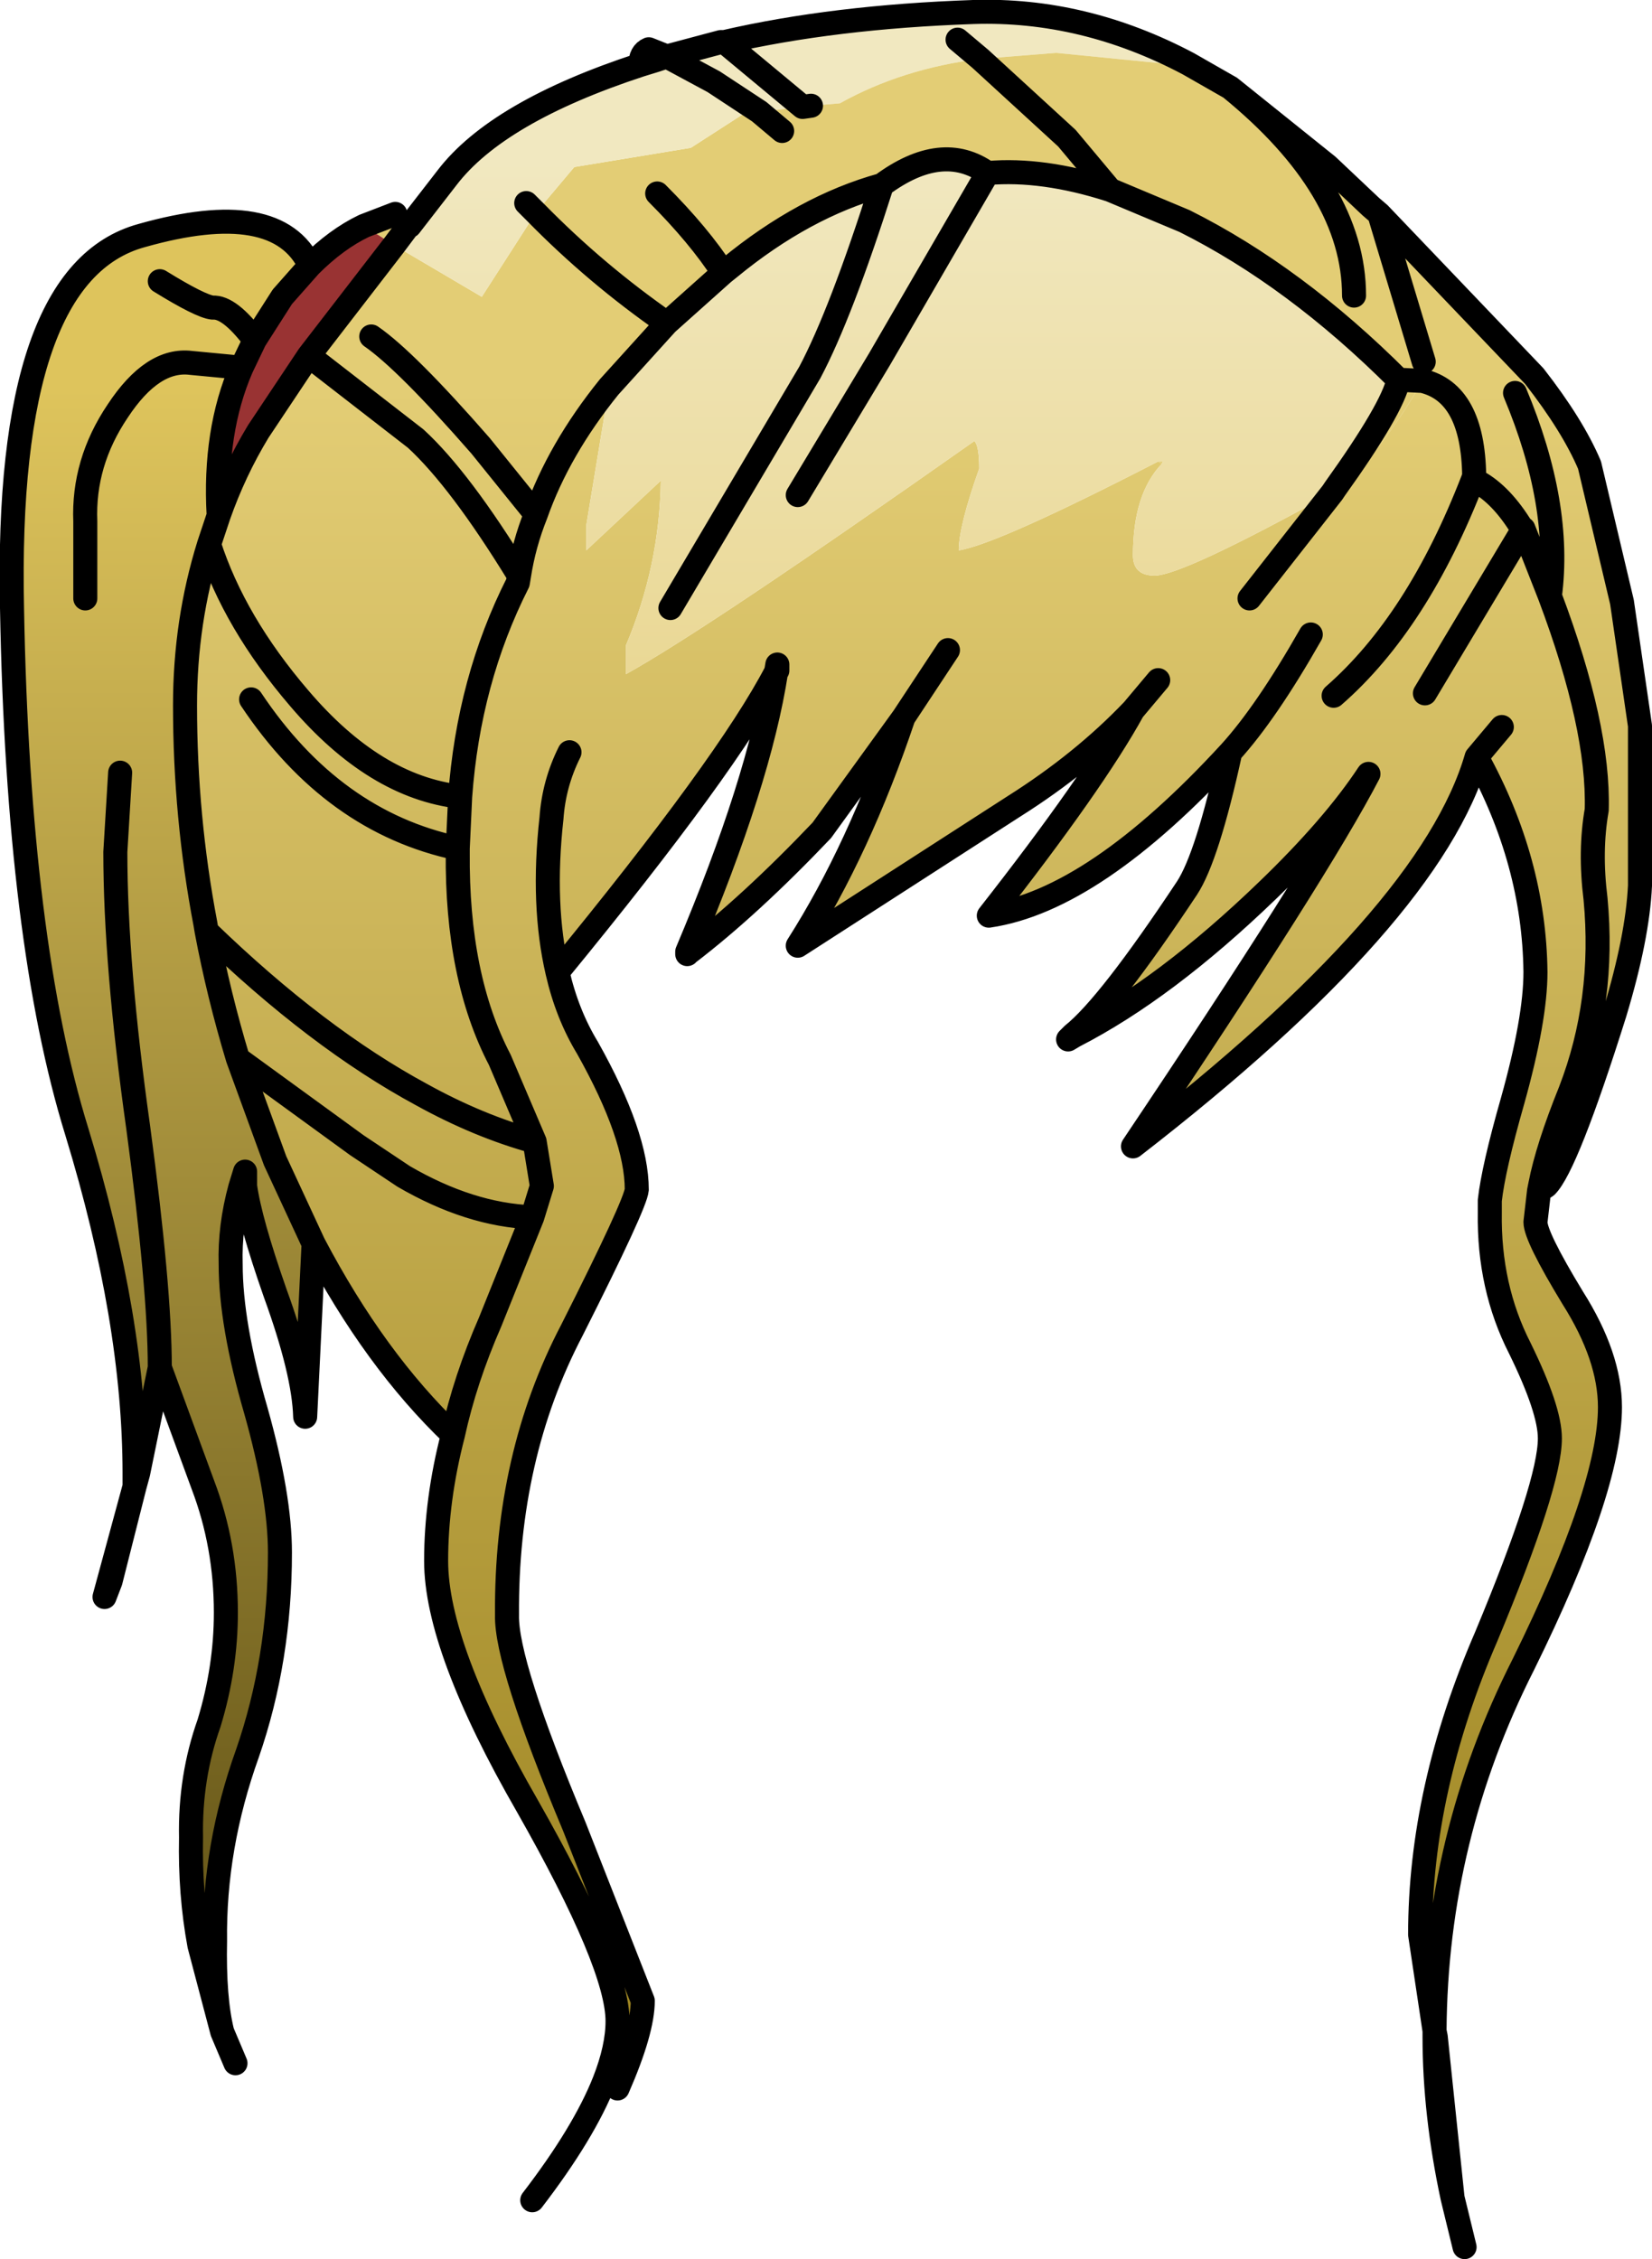
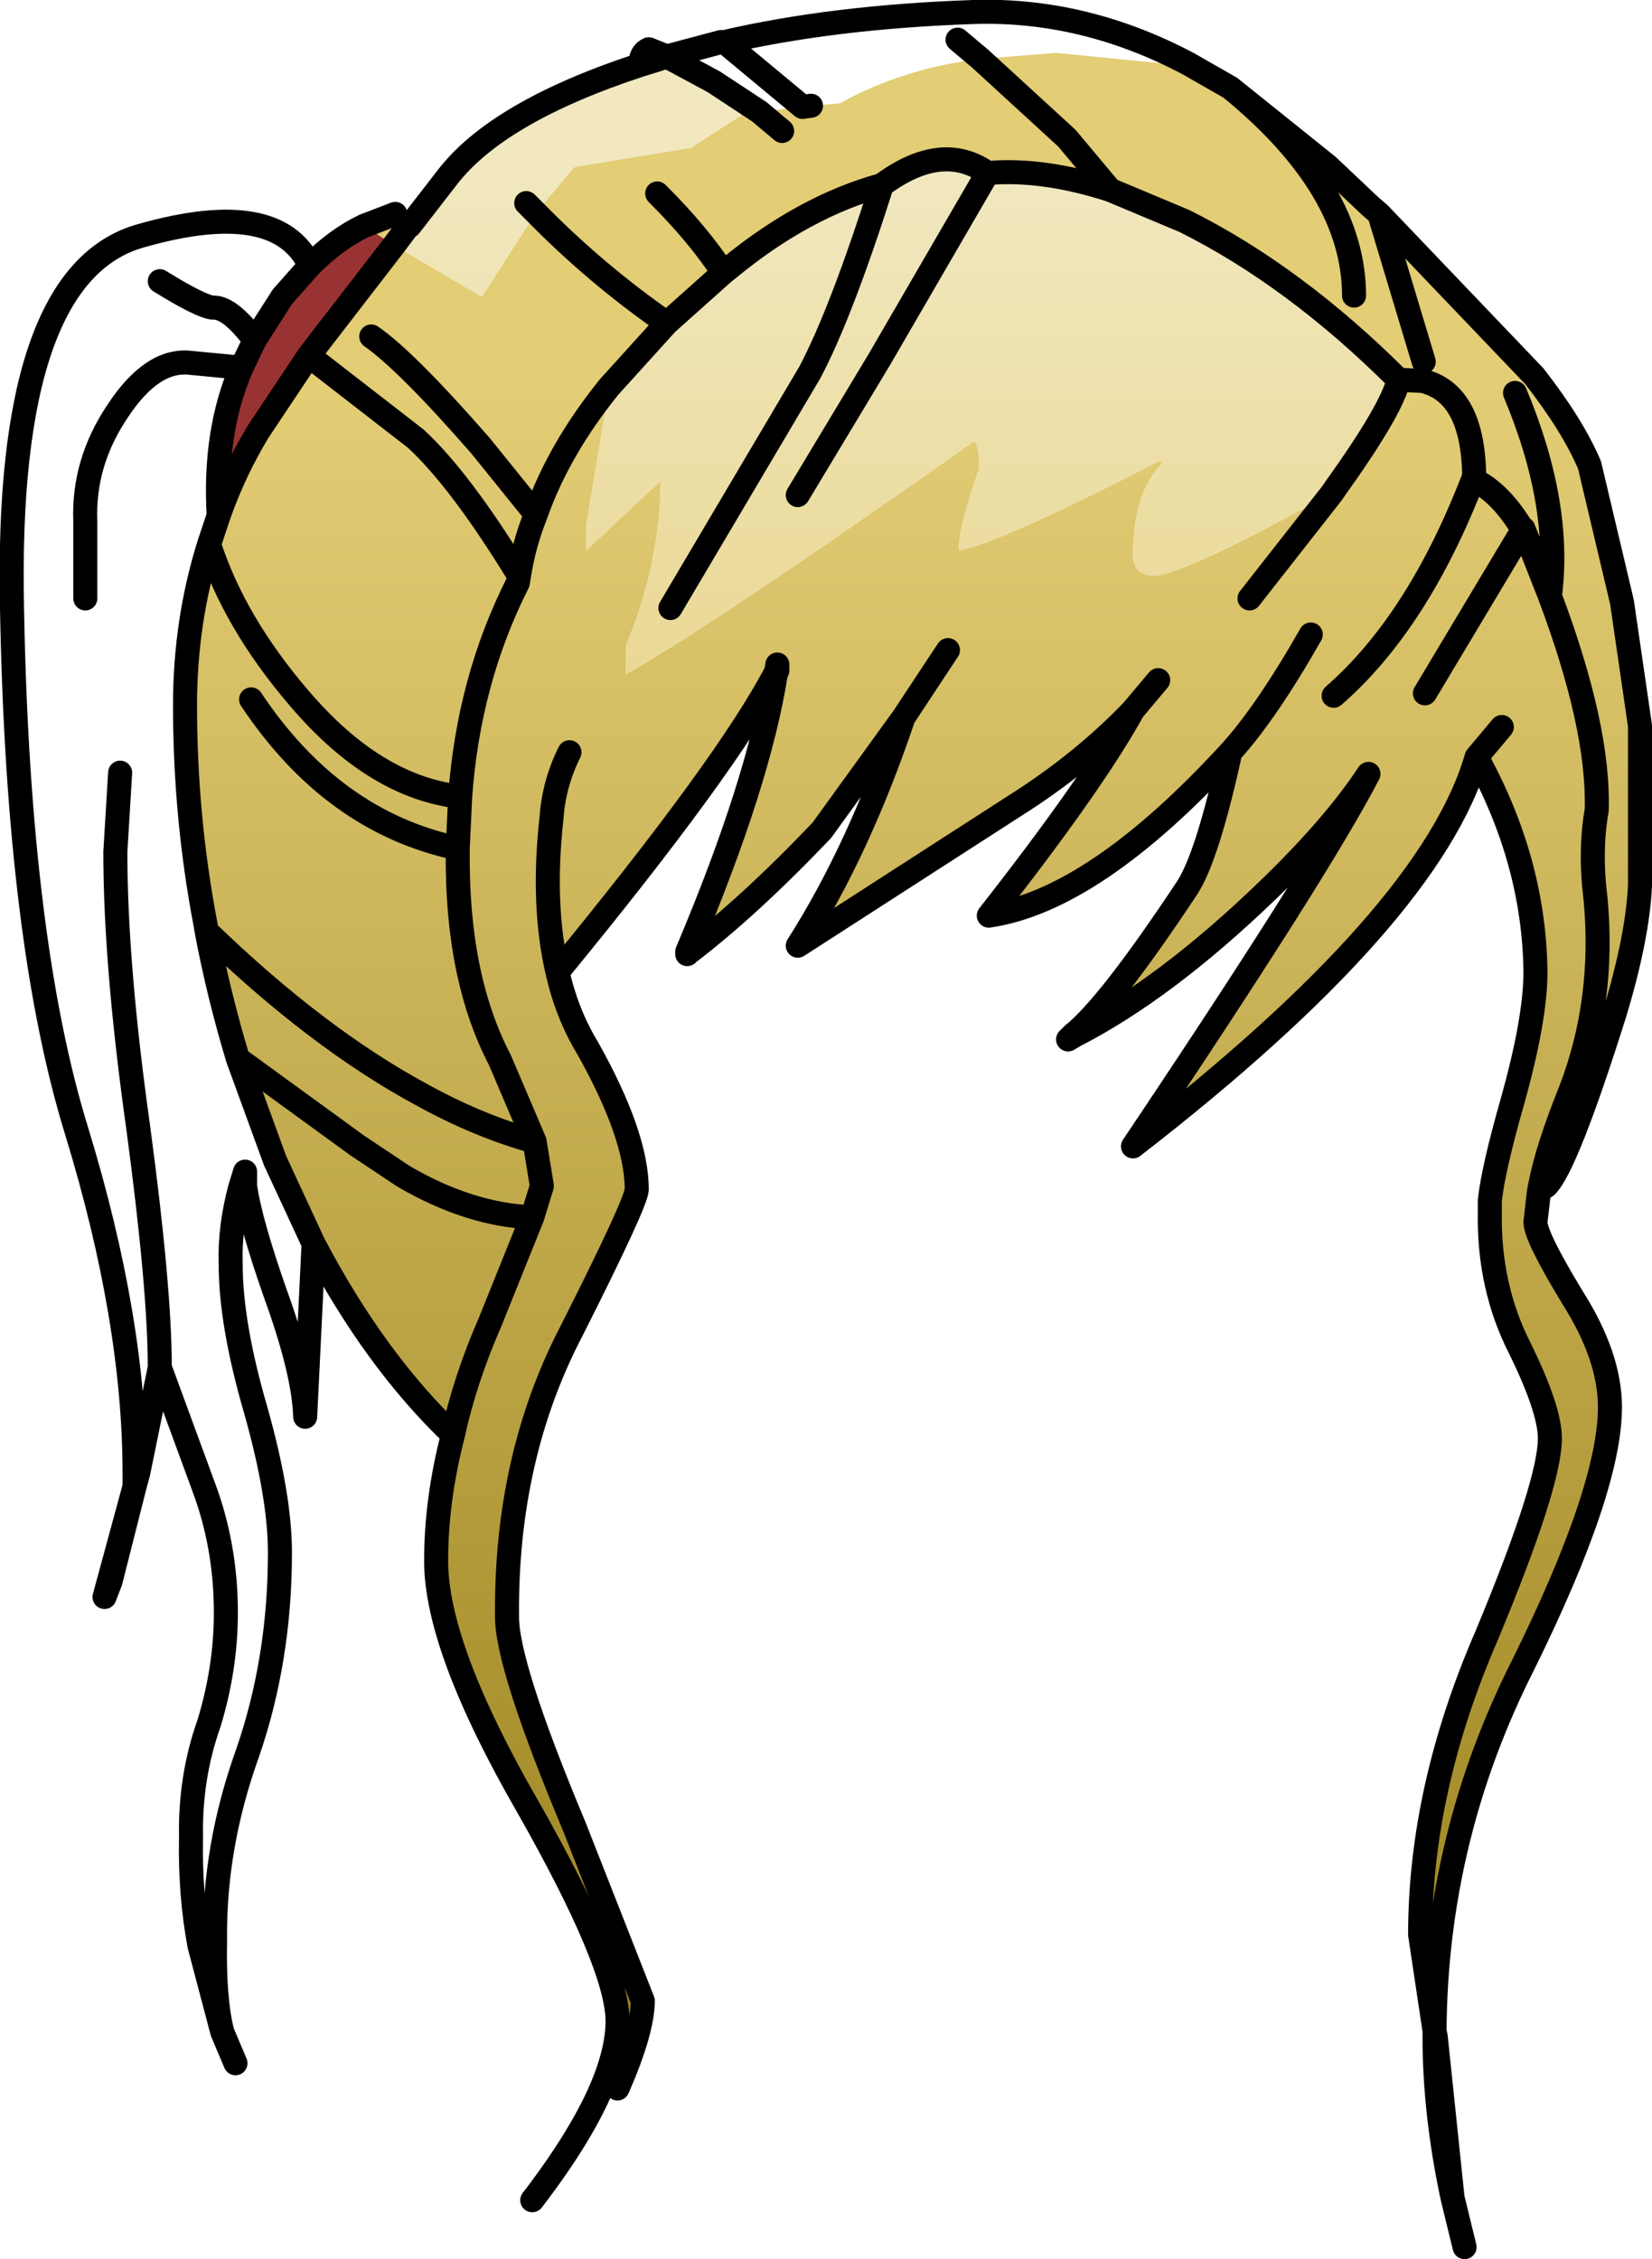
<svg xmlns="http://www.w3.org/2000/svg" height="94.0px" width="68.75px">
  <g transform="matrix(1.0, 0.0, 0.0, 1.0, 5.9, 37.05)">
    <path d="M42.3 -17.85 L42.5 -17.85 42.45 -17.75 42.3 -17.85 M49.55 -16.55 L49.65 -16.7 Q52.05 -20.05 52.3 -21.25 L53.3 -21.2 Q51.5 -18.1 49.7 -16.65 L49.55 -16.55 M9.25 -27.65 L10.55 -28.15 11.15 -27.65 11.1 -27.65 10.5 -26.85 9.25 -27.65 M34.0 -14.15 L33.85 -14.15 34.0 -14.15" fill="#e3cd75" fill-rule="evenodd" stroke="none" />
-     <path d="M27.5 -32.6 L25.7 -32.4 23.8 -33.65 21.85 -34.7 24.1 -35.3 24.25 -35.3 27.5 -32.6 24.25 -35.3 Q28.8 -36.35 34.6 -36.55 39.2 -36.7 43.55 -34.4 L42.6 -34.4 38.05 -34.85 34.9 -34.6 Q31.65 -34.2 29.05 -32.75 L27.85 -32.65 27.5 -32.6 M33.95 -35.4 L34.9 -34.6 33.95 -35.4" fill="url(#gradient0)" fill-rule="evenodd" stroke="none" />
    <path d="M25.7 -32.4 L27.5 -32.6 27.85 -32.65 29.05 -32.75 Q31.65 -34.2 34.9 -34.6 L38.5 -31.3 40.3 -29.15 38.5 -31.3 34.9 -34.6 38.05 -34.85 42.6 -34.4 43.55 -34.4 45.3 -33.4 49.35 -30.15 51.15 -28.45 51.5 -28.15 57.95 -21.4 Q59.55 -19.35 60.25 -17.7 L61.6 -12.0 62.35 -6.85 62.35 -0.2 Q62.25 1.95 61.3 5.1 59.3 11.45 58.45 12.3 L58.3 12.4 58.25 12.4 58.2 12.25 Q58.5 10.7 59.45 8.35 60.9 4.6 60.5 0.35 60.25 -1.65 60.55 -3.35 60.65 -6.8 58.6 -12.25 L57.5 -15.05 57.45 -15.05 Q56.6 -16.45 55.6 -17.0 56.6 -16.45 57.45 -15.05 L57.5 -15.05 58.6 -12.25 Q59.1 -16.05 57.15 -20.7 59.1 -16.05 58.6 -12.25 60.65 -6.8 60.55 -3.35 60.25 -1.65 60.5 0.35 60.9 4.6 59.45 8.35 58.5 10.7 58.2 12.25 L58.15 12.5 58.0 13.8 Q58.0 14.4 59.55 16.95 61.1 19.4 61.1 21.5 61.1 24.9 57.5 32.2 53.85 39.4 53.8 47.45 L53.2 43.45 Q53.2 37.4 55.95 31.05 58.6 24.7 58.6 22.8 58.6 21.6 57.35 19.05 56.05 16.5 56.1 13.4 L56.1 12.95 56.1 12.9 Q56.25 11.55 57.05 8.75 58.0 5.35 58.0 3.4 57.95 -1.2 55.55 -5.55 53.65 1.05 41.25 10.65 49.0 -0.9 51.05 -4.85 49.6 -2.65 46.85 0.0 42.6 4.1 38.8 6.05 L38.75 6.0 Q40.25 4.8 43.5 -0.1 44.35 -1.4 45.3 -5.75 46.8 -7.4 48.65 -10.65 46.8 -7.4 45.3 -5.75 39.65 0.4 35.25 1.05 39.6 -4.5 41.25 -7.5 39.15 -5.3 36.3 -3.5 L27.3 2.3 Q29.85 -1.7 31.7 -7.2 L28.3 -2.5 Q25.3 0.65 22.75 2.6 L22.7 2.55 Q25.7 -4.55 26.4 -9.1 24.4 -5.25 17.3 3.4 17.7 5.15 18.55 6.55 20.6 10.2 20.6 12.45 20.55 13.05 17.9 18.3 15.15 23.55 15.2 30.15 15.15 32.15 18.0 38.95 L20.85 46.2 Q20.85 47.45 19.8 49.85 L19.25 49.55 Q19.8 48.15 19.8 47.05 19.8 44.7 16.05 38.1 12.25 31.5 12.25 27.9 12.25 25.35 12.95 22.65 13.45 20.35 14.5 17.95 L16.25 13.6 16.65 12.3 16.35 10.45 14.9 7.05 Q13.1 3.6 13.15 -1.6 L13.15 -1.75 13.25 -3.9 Q13.6 -8.75 15.65 -12.8 L15.7 -13.1 Q15.9 -14.4 16.4 -15.65 17.35 -18.35 19.45 -20.95 L18.5 -15.2 18.5 -14.15 21.6 -17.05 Q21.55 -13.5 20.15 -10.2 L20.15 -9.0 Q23.5 -10.85 34.65 -18.7 34.85 -18.5 34.85 -17.55 34.0 -15.15 34.0 -14.15 35.6 -14.4 42.3 -17.85 L42.45 -17.75 Q41.25 -16.5 41.25 -13.95 41.25 -13.1 42.15 -13.1 43.3 -13.1 49.55 -16.55 L49.7 -16.65 Q51.5 -18.1 53.3 -21.2 L52.3 -21.25 Q48.0 -25.55 43.4 -27.85 L40.3 -29.15 Q37.5 -30.05 35.2 -29.85 33.3 -31.2 30.8 -29.35 27.55 -28.45 24.45 -25.9 L24.2 -25.7 21.85 -23.6 19.45 -20.95 Q17.35 -18.35 16.4 -15.65 15.9 -14.4 15.7 -13.1 L15.65 -12.8 Q13.6 -8.75 13.25 -3.9 L13.15 -1.75 13.15 -1.6 Q13.1 3.6 14.9 7.05 L16.35 10.45 16.65 12.3 16.25 13.6 14.5 17.95 Q13.45 20.35 12.95 22.65 9.7 19.55 7.15 14.7 L5.55 11.25 4.0 7.0 Q3.2 4.35 2.7 1.7 L2.65 1.4 Q1.8 -3.05 1.8 -7.7 1.8 -11.2 2.8 -14.4 L2.95 -14.85 3.2 -15.6 Q3.85 -17.45 4.85 -19.1 L6.95 -22.25 10.5 -26.85 14.15 -24.7 16.4 -28.2 18.0 -30.1 22.85 -30.9 25.1 -32.35 25.7 -32.4 26.65 -31.6 25.7 -32.4 M21.45 -29.0 Q23.2 -27.25 24.2 -25.7 23.2 -27.25 21.45 -29.0 M21.85 -23.6 Q18.9 -25.65 16.4 -28.2 18.9 -25.65 21.85 -23.6 M9.55 -23.05 Q11.0 -22.05 14.1 -18.5 L16.4 -15.65 14.1 -18.5 Q11.0 -22.05 9.55 -23.05 M15.7 -13.1 Q13.25 -17.1 11.4 -18.8 L6.95 -22.25 11.4 -18.8 Q13.25 -17.1 15.7 -13.1 M17.8 -5.75 Q17.15 -4.45 17.05 -3.0 16.65 0.6 17.3 3.4 16.65 0.6 17.05 -3.0 17.15 -4.45 17.8 -5.75 M4.55 -7.95 Q7.95 -2.85 13.15 -1.75 7.95 -2.85 4.55 -7.95 M2.8 -14.4 Q3.85 -11.15 6.55 -8.0 9.7 -4.3 13.25 -3.9 9.7 -4.3 6.55 -8.0 3.85 -11.15 2.8 -14.4 M34.0 -14.15 L33.85 -14.15 34.0 -14.15 M26.45 -9.4 L26.4 -9.1 26.45 -9.15 26.45 -9.4 M33.55 -10.0 L31.7 -7.2 33.55 -10.0 M42.3 -8.75 L41.25 -7.5 42.3 -8.75 M55.4 -17.1 L55.6 -17.0 55.5 -17.15 55.45 -17.25 55.4 -17.1 Q53.1 -11.15 49.6 -8.1 53.1 -11.15 55.4 -17.1 M53.3 -21.2 Q55.4 -20.7 55.45 -17.25 55.4 -20.7 53.3 -21.2 M46.1 -12.15 L49.55 -16.55 46.1 -12.15 M56.6 -6.8 L55.55 -5.55 56.6 -6.8 M50.45 -24.75 Q50.45 -29.2 45.3 -33.4 50.45 -29.2 50.45 -24.75 M53.35 -22.0 L51.5 -28.15 53.35 -22.0 M57.5 -15.05 L53.4 -8.2 57.5 -15.05 M16.35 10.45 Q14.0 9.8 11.65 8.5 7.3 6.15 2.7 1.7 7.3 6.15 11.65 8.5 14.0 9.8 16.35 10.45 M16.25 13.6 Q13.65 13.5 10.9 11.9 L8.95 10.6 4.0 7.0 8.95 10.6 10.9 11.9 Q13.65 13.5 16.25 13.6" fill="url(#gradient1)" fill-rule="evenodd" stroke="none" />
    <path d="M58.25 12.4 L58.15 12.5 58.2 12.25 58.25 12.4" fill="url(#gradient2)" fill-rule="evenodd" stroke="none" />
    <path d="M7.0 -26.0 Q8.1 -27.1 9.25 -27.65 L10.5 -26.85 6.95 -22.25 4.85 -19.1 Q3.85 -17.45 3.2 -15.6 3.0 -19.1 4.15 -21.75 L4.7 -22.9 5.85 -24.7 7.0 -26.0" fill="#993333" fill-rule="evenodd" stroke="none" />
-     <path d="M4.7 -22.9 L4.15 -21.75 2.05 -21.95 Q0.45 -22.15 -1.0 -19.95 -2.45 -17.8 -2.35 -15.35 L-2.35 -12.15 -2.35 -15.35 Q-2.45 -17.8 -1.0 -19.95 0.45 -22.15 2.05 -21.95 L4.15 -21.75 Q3.0 -19.1 3.2 -15.6 L2.95 -14.85 2.8 -14.4 Q1.8 -11.2 1.8 -7.7 1.8 -3.05 2.65 1.4 L2.7 1.7 Q3.2 4.35 4.0 7.0 L5.55 11.25 7.15 14.7 6.8 21.9 Q6.75 20.05 5.55 16.75 4.5 13.75 4.3 12.3 L4.3 12.2 4.3 11.7 4.1 12.35 Q3.65 14.0 3.7 15.55 3.7 18.05 4.75 21.65 5.75 25.2 5.75 27.55 5.75 32.0 4.4 35.9 3.0 39.8 3.05 43.7 3.0 46.1 3.35 47.5 L2.4 43.9 Q2.0 41.75 2.05 39.4 2.0 36.9 2.8 34.65 3.5 32.35 3.5 30.05 3.5 27.25 2.55 24.75 L0.75 19.85 -0.15 24.25 -0.3 24.25 Q-0.3 17.9 -2.7 10.05 -5.15 2.15 -5.4 -11.75 -5.7 -25.7 0.0 -27.25 5.65 -28.85 7.0 -26.0 L5.85 -24.7 4.7 -22.9 Q3.65 -24.3 2.95 -24.25 2.45 -24.3 0.75 -25.35 2.45 -24.3 2.95 -24.25 3.65 -24.3 4.7 -22.9 M-0.9 -4.9 L-1.1 -1.6 Q-1.1 3.1 -0.15 9.85 0.75 16.55 0.75 19.85 0.75 16.55 -0.15 9.85 -1.1 3.1 -1.1 -1.6 L-0.9 -4.9" fill="url(#gradient3)" fill-rule="evenodd" stroke="none" />
    <path d="M21.85 -34.7 L23.8 -33.65 25.7 -32.4 25.1 -32.35 22.85 -30.9 18.0 -30.1 16.4 -28.2 16.0 -28.6 16.4 -28.2 14.15 -24.7 10.5 -26.85 11.1 -27.65 11.15 -27.65 12.7 -29.65 Q14.8 -32.4 20.75 -34.35 L21.4 -34.55 21.85 -34.7 M19.45 -20.95 L21.85 -23.6 24.2 -25.7 24.45 -25.9 Q27.55 -28.45 30.8 -29.35 33.3 -31.2 35.2 -29.85 37.5 -30.05 40.3 -29.15 L43.4 -27.85 Q48.0 -25.55 52.3 -21.25 52.05 -20.05 49.65 -16.7 L49.55 -16.55 Q43.3 -13.1 42.15 -13.1 41.25 -13.1 41.25 -13.95 41.25 -16.5 42.45 -17.75 L42.5 -17.85 42.3 -17.85 Q35.6 -14.4 34.0 -14.15 34.0 -15.15 34.85 -17.55 34.85 -18.5 34.65 -18.7 23.5 -10.85 20.15 -9.0 L20.15 -10.2 Q21.55 -13.5 21.6 -17.05 L18.5 -14.15 18.5 -15.2 19.45 -20.95 M27.3 -16.45 L30.7 -22.1 35.2 -29.85 30.7 -22.1 27.3 -16.45 M22.0 -11.75 L27.8 -21.55 Q29.1 -24.0 30.8 -29.35 29.1 -24.0 27.8 -21.55 L22.0 -11.75" fill="url(#gradient4)" fill-rule="evenodd" stroke="none" />
    <path d="M27.5 -32.6 L24.25 -35.3 24.1 -35.3 21.85 -34.7 23.8 -33.65 25.7 -32.4 26.65 -31.6 M34.9 -34.6 L33.95 -35.4 M27.5 -32.6 L27.85 -32.65 M21.85 -34.7 L21.1 -35.0 Q20.75 -34.85 20.75 -34.35 L21.4 -34.55 21.85 -34.7 M24.2 -25.7 Q23.2 -27.25 21.45 -29.0 M30.8 -29.35 Q27.55 -28.45 24.45 -25.9 L24.2 -25.7 21.85 -23.6 19.45 -20.95 Q17.35 -18.35 16.4 -15.65 15.9 -14.4 15.7 -13.1 L15.65 -12.8 Q13.6 -8.75 13.25 -3.9 L13.15 -1.75 13.15 -1.6 Q13.1 3.6 14.9 7.05 L16.35 10.45 16.65 12.3 16.25 13.6 14.5 17.95 Q13.45 20.35 12.95 22.65 12.25 25.35 12.25 27.9 12.25 31.5 16.05 38.1 19.8 44.7 19.8 47.05 19.8 48.15 19.25 49.55 18.4 51.7 16.25 54.5 M49.55 -16.55 L49.65 -16.7 Q52.05 -20.05 52.3 -21.25 48.0 -25.55 43.4 -27.85 L40.3 -29.15 Q37.5 -30.05 35.2 -29.85 L30.7 -22.1 27.3 -16.45 M40.3 -29.15 L38.5 -31.3 34.9 -34.6 M43.55 -34.4 Q39.2 -36.7 34.6 -36.55 28.8 -36.35 24.25 -35.3 M35.2 -29.85 Q33.3 -31.2 30.8 -29.35 29.1 -24.0 27.8 -21.55 L22.0 -11.75 M7.0 -26.0 Q8.1 -27.1 9.25 -27.65 L10.55 -28.15 M11.15 -27.65 L12.7 -29.65 Q14.8 -32.4 20.75 -34.35 M10.5 -26.85 L11.1 -27.65 11.15 -27.65 M16.4 -28.2 L16.0 -28.6 M16.4 -28.2 Q18.9 -25.65 21.85 -23.6 M19.8 49.85 Q20.85 47.45 20.85 46.2 L18.0 38.95 Q15.15 32.15 15.2 30.15 15.15 23.55 17.9 18.3 20.55 13.05 20.6 12.45 20.6 10.2 18.55 6.55 17.7 5.15 17.3 3.4 16.65 0.6 17.05 -3.0 17.15 -4.45 17.8 -5.75 M6.95 -22.25 L11.4 -18.8 Q13.25 -17.1 15.7 -13.1 M16.4 -15.65 L14.1 -18.5 Q11.0 -22.05 9.55 -23.05 M4.15 -21.75 L4.7 -22.9 Q3.65 -24.3 2.95 -24.25 2.45 -24.3 0.75 -25.35 M4.15 -21.75 L2.05 -21.95 Q0.45 -22.15 -1.0 -19.95 -2.45 -17.8 -2.35 -15.35 L-2.35 -12.15 M7.15 14.7 L5.55 11.25 4.0 7.0 Q3.2 4.35 2.7 1.7 L2.65 1.4 Q1.8 -3.05 1.8 -7.7 1.8 -11.2 2.8 -14.4 L2.95 -14.85 3.2 -15.6 Q3.0 -19.1 4.15 -21.75 M3.2 -15.6 Q3.85 -17.45 4.85 -19.1 L6.95 -22.25 10.5 -26.85 M4.7 -22.9 L5.85 -24.7 7.0 -26.0 Q5.65 -28.85 0.0 -27.25 -5.7 -25.7 -5.4 -11.75 -5.15 2.15 -2.7 10.05 -0.3 17.9 -0.3 24.25 L-0.3 24.8 -1.3 28.75 -1.55 29.4 -0.3 24.8 -0.15 24.25 0.75 19.85 Q0.75 16.55 -0.15 9.85 -1.1 3.1 -1.1 -1.6 L-0.9 -4.9 M13.25 -3.9 Q9.7 -4.3 6.55 -8.0 3.85 -11.15 2.8 -14.4 M13.15 -1.75 Q7.95 -2.85 4.55 -7.95 M26.45 -9.4 L26.4 -9.1 26.45 -9.15 26.45 -9.4 M31.7 -7.2 L33.55 -10.0 M22.75 2.6 Q25.3 0.65 28.3 -2.5 L31.7 -7.2 Q29.85 -1.7 27.3 2.3 L36.3 -3.5 Q39.15 -5.3 41.25 -7.5 L42.3 -8.75 M43.55 -34.4 L45.3 -33.4 49.35 -30.15 51.15 -28.45 51.5 -28.15 57.95 -21.4 Q59.55 -19.35 60.25 -17.7 L61.6 -12.0 62.35 -6.85 62.35 -0.2 Q62.25 1.95 61.3 5.1 59.3 11.45 58.45 12.3 L58.3 12.4 58.25 12.4 58.15 12.5 58.0 13.8 Q58.0 14.4 59.55 16.95 61.1 19.4 61.1 21.5 61.1 24.9 57.5 32.2 53.85 39.4 53.8 47.45 L53.85 47.7 54.55 54.4 55.05 56.45 M53.3 -21.2 L52.3 -21.25 M55.4 -17.1 Q53.1 -11.15 49.6 -8.1 M55.6 -17.0 L55.5 -17.15 55.45 -17.25 55.4 -17.1 M55.6 -17.0 Q56.6 -16.45 57.45 -15.05 L57.5 -15.05 58.6 -12.25 Q59.1 -16.05 57.15 -20.7 M55.45 -17.25 Q55.4 -20.7 53.3 -21.2 M49.55 -16.55 L46.1 -12.15 M45.3 -5.75 Q46.8 -7.4 48.65 -10.65 M45.3 -5.75 Q44.35 -1.4 43.5 -0.1 40.25 4.8 38.75 6.0 L38.55 6.2 38.8 6.05 Q42.6 4.1 46.85 0.0 49.6 -2.65 51.05 -4.85 49.0 -0.9 41.25 10.65 53.65 1.05 55.55 -5.55 L56.6 -6.8 M58.6 -12.25 Q60.65 -6.8 60.55 -3.35 60.25 -1.65 60.5 0.35 60.9 4.6 59.45 8.35 58.5 10.7 58.2 12.25 L58.15 12.5 M53.4 -8.2 L57.5 -15.05 M51.5 -28.15 L53.35 -22.0 M45.3 -33.4 Q50.45 -29.2 50.45 -24.75 M55.55 -5.55 Q57.95 -1.2 58.0 3.4 58.0 5.35 57.05 8.75 56.25 11.55 56.1 12.9 L56.1 12.95 56.1 13.4 Q56.05 16.5 57.35 19.05 58.6 21.6 58.6 22.8 58.6 24.7 55.95 31.05 53.2 37.4 53.2 43.45 L53.8 47.45 53.8 47.7 Q53.8 50.9 54.55 54.4 M22.7 2.55 L22.7 2.6 22.7 2.65 22.75 2.6 M22.7 2.55 Q25.7 -4.55 26.4 -9.1 24.4 -5.25 17.3 3.4 M2.7 1.7 Q7.3 6.15 11.65 8.5 14.0 9.8 16.35 10.45 M0.75 19.85 L2.55 24.75 Q3.5 27.25 3.5 30.05 3.5 32.35 2.8 34.65 2.0 36.9 2.05 39.4 2.0 41.75 2.4 43.9 L3.35 47.5 Q3.0 46.1 3.05 43.7 3.0 39.8 4.4 35.9 5.75 32.0 5.75 27.55 5.75 25.2 4.75 21.65 3.7 18.05 3.7 15.55 3.65 14.0 4.1 12.35 L4.3 11.7 4.3 12.2 4.3 12.3 Q4.5 13.75 5.55 16.75 6.75 20.05 6.8 21.9 L7.15 14.7 Q9.7 19.55 12.95 22.65 M4.0 7.0 L8.95 10.6 10.9 11.9 Q13.65 13.5 16.25 13.6 M3.35 47.5 L3.9 48.8 M41.25 -7.5 Q39.6 -4.5 35.25 1.05 39.65 0.4 45.3 -5.75" fill="none" stroke="#000000" stroke-linecap="round" stroke-linejoin="round" stroke-width="1.0" />
  </g>
  <defs>
    <linearGradient gradientTransform="matrix(0.0, 0.013, -0.021, 0.0, 35.4, -19.7)" gradientUnits="userSpaceOnUse" id="gradient0" spreadMethod="pad" x1="-819.2" x2="819.2">
      <stop offset="0.0" stop-color="#f1e8c0" />
      <stop offset="1.0" stop-color="#e1c96a" />
    </linearGradient>
    <linearGradient gradientTransform="matrix(0.0, 0.043, -0.03, 0.0, 36.7, 14.3)" gradientUnits="userSpaceOnUse" id="gradient1" spreadMethod="pad" x1="-819.2" x2="819.2">
      <stop offset="0.0" stop-color="#e3cd75" />
      <stop offset="1.0" stop-color="#9c831f" />
    </linearGradient>
    <linearGradient gradientTransform="matrix(0.0, 0.029, -0.017, 0.0, 48.6, -11.2)" gradientUnits="userSpaceOnUse" id="gradient2" spreadMethod="pad" x1="-819.2" x2="819.2">
      <stop offset="0.0" stop-color="#e6d180" />
      <stop offset="1.0" stop-color="#806a1a" />
    </linearGradient>
    <linearGradient gradientTransform="matrix(0.0, 0.043, -0.03, 0.0, 36.7, 14.3)" gradientUnits="userSpaceOnUse" id="gradient3" spreadMethod="pad" x1="-819.2" x2="819.2">
      <stop offset="0.0" stop-color="#dec45c" />
      <stop offset="1.0" stop-color="#5c4d12" />
    </linearGradient>
    <linearGradient gradientTransform="matrix(0.0, 0.013, -0.021, 0.0, 35.4, -19.7)" gradientUnits="userSpaceOnUse" id="gradient4" spreadMethod="pad" x1="-819.2" x2="819.2">
      <stop offset="0.0" stop-color="#f1e8c0" />
      <stop offset="1.0" stop-color="#ead895" />
    </linearGradient>
  </defs>
</svg>